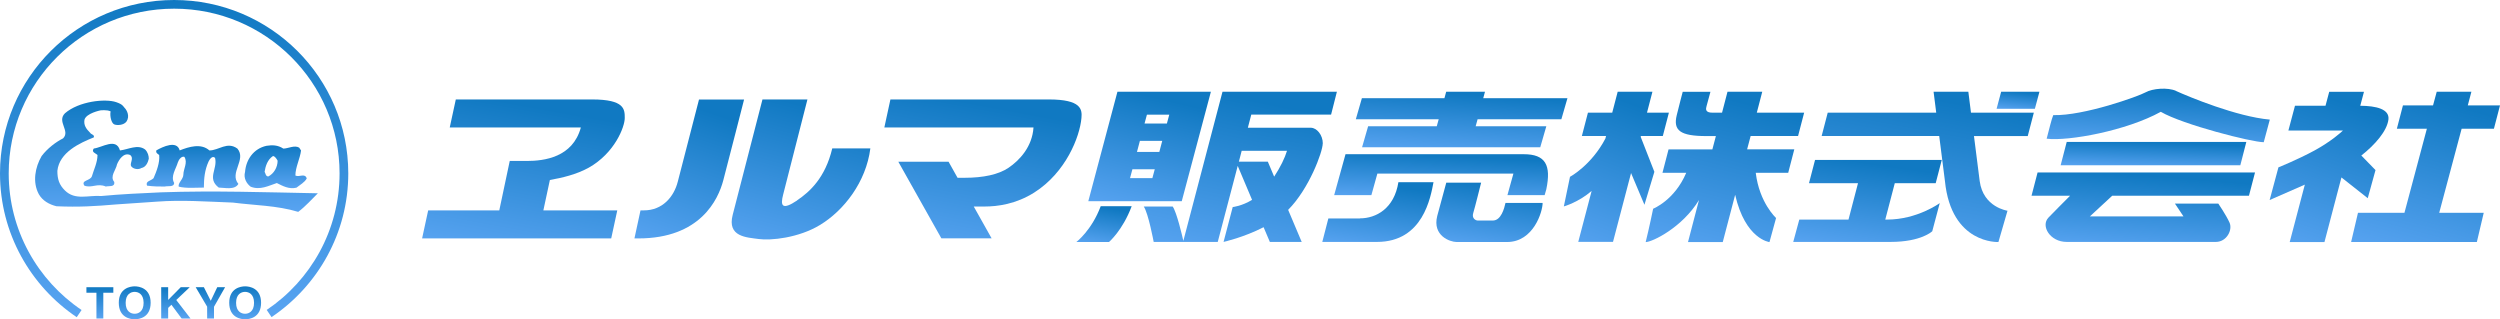
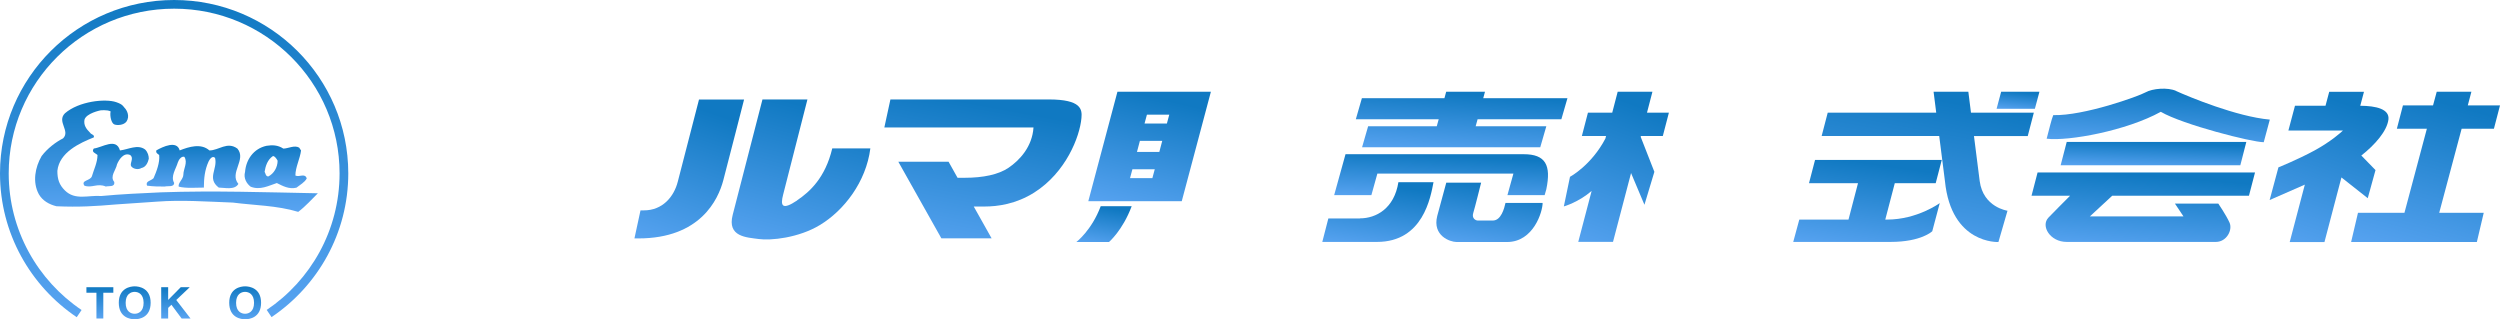
<svg xmlns="http://www.w3.org/2000/svg" width="368" height="47" viewBox="0 0 368 47" fill="none">
  <g clip-path="url(#clip0_72_802)">
    <path d="M18.38 15.916C18.639 16.2 19.17 17.077 18.613 17.902C18.198 18.444 17.253 18.483 16.826 18.315C16.398 18.147 16.139 17.077 16.282 16.393C15.725 16.122 14.766 16.251 14.766 16.251C14.766 16.251 12.707 16.664 12.435 17.619C12.292 18.444 12.707 18.986 13.264 19.54C13.406 19.811 13.95 19.811 13.808 20.224C11.748 21.049 8.73 22.417 8.445 25.151C8.445 26.389 8.717 27.202 9.546 28.027C11.062 29.536 12.979 28.711 14.909 28.853C17.797 28.582 20.815 28.44 23.703 28.311C31.527 28.04 39.221 28.311 46.785 28.453C45.956 29.265 44.998 30.362 43.897 31.187C40.736 30.233 37.446 30.233 34.286 29.82C30.439 29.678 26.734 29.407 23.159 29.678C21.23 29.82 17.11 30.091 17.11 30.091C13.95 30.362 11.619 30.504 8.316 30.362C7.215 30.091 6.256 29.536 5.712 28.582C4.754 26.802 5.168 24.622 6.127 22.971C6.956 21.875 8.186 20.92 9.287 20.366C10.388 19.27 8.329 17.902 9.559 16.677C11.619 14.897 15.504 14.484 17.11 15.039C18.082 15.374 18.121 15.632 18.38 15.929V15.916Z" fill="url(#paint0_linear_72_802)" />
    <path d="M17.655 22.146C18.885 22.004 20.258 21.191 21.359 22.004C21.774 22.417 21.903 22.958 21.903 23.371C21.774 23.913 21.489 24.609 20.802 24.738C20.388 25.009 19.701 24.88 19.429 24.596C18.885 24.184 19.844 23.358 19.157 22.816C18.199 22.404 17.512 23.5 17.227 24.184C17.085 25.009 16.126 25.963 16.813 26.776C16.955 27.602 15.984 27.331 15.582 27.46C14.339 26.918 13.523 27.73 12.422 27.331C11.878 26.505 13.251 26.647 13.523 25.963C13.795 25.009 14.352 23.913 14.352 22.816C14.08 22.546 13.393 22.404 13.808 21.862C15.038 21.72 17.098 20.224 17.655 22.133V22.146Z" fill="url(#paint1_linear_72_802)" />
    <path d="M26.436 22.146C27.809 21.604 29.597 21.049 30.827 22.146C32.2 22.146 33.444 20.779 34.946 21.875C36.319 23.513 33.716 25.435 35.089 27.073C34.545 28.027 33.029 27.614 32.2 27.614C30.413 26.247 32.071 24.88 31.656 23.242C31.242 22.829 30.828 23.513 30.698 23.784C30.141 25.022 30.011 26.247 30.011 27.614C28.91 27.614 27.395 27.756 26.307 27.473C26.165 26.931 26.993 26.376 26.993 25.693C26.993 24.867 27.68 23.913 27.136 23.087C26.721 22.945 26.307 23.5 26.177 23.913C25.905 24.867 25.076 25.963 25.633 26.918C25.633 27.602 24.675 27.331 24.26 27.46C23.431 27.46 22.615 27.46 21.644 27.331C21.372 26.647 22.188 26.647 22.602 26.234C23.017 25.28 23.561 23.913 23.431 22.816C23.289 22.675 22.887 22.546 23.017 22.133C23.976 21.591 26.035 20.624 26.449 22.133L26.436 22.146Z" fill="url(#paint2_linear_72_802)" />
    <path d="M43.482 25.834C43.482 24.609 44.169 23.371 44.311 22.146L44.039 21.733C43.353 21.32 42.394 21.875 41.708 21.875C40.879 21.333 40.063 21.333 39.234 21.462C37.317 21.875 36.216 23.513 36.073 25.293C35.801 26.247 36.345 27.073 36.902 27.485C38.275 28.027 39.506 27.357 40.749 26.944C41.578 27.357 42.537 27.898 43.638 27.627C44.182 27.215 44.881 26.802 45.153 26.26C44.881 25.435 44.052 26.118 43.508 25.847L43.482 25.834ZM39.493 25.976C39.078 25.976 39.078 25.435 38.949 25.293C39.078 24.467 39.363 23.513 40.179 22.971C40.451 22.971 40.723 23.384 40.866 23.655C40.866 24.609 40.322 25.564 39.493 25.976Z" fill="url(#paint3_linear_72_802)" />
    <path d="M25.634 0C11.476 0 0 11.428 0 25.525C0 34.334 4.482 42.099 11.295 46.691L12.007 45.633C5.544 41.273 1.282 33.883 1.282 25.525C1.282 12.137 12.176 1.277 25.634 1.277C39.091 1.277 49.985 12.137 49.985 25.525C49.985 33.896 45.723 41.273 39.26 45.62L39.972 46.678C46.785 42.086 51.267 34.321 51.267 25.512C51.254 11.428 39.778 0 25.634 0Z" fill="url(#paint4_linear_72_802)" />
    <path d="M15.22 46.884H14.196V43.092H12.72V42.279H16.683V43.092H15.207V46.884H15.22Z" fill="url(#paint5_linear_72_802)" />
    <path d="M18.497 44.575C18.497 43.285 19.274 42.963 19.818 42.963C20.362 42.963 21.139 43.285 21.139 44.575C21.139 45.865 20.362 46.187 19.818 46.187C19.274 46.187 18.497 45.865 18.497 44.575ZM17.486 44.575C17.486 46.742 19.183 47 19.831 47C20.478 47 22.175 46.742 22.175 44.575C22.175 42.408 20.478 42.15 19.831 42.15C19.183 42.15 17.486 42.408 17.486 44.575Z" fill="url(#paint6_linear_72_802)" />
    <path d="M24.753 46.884H23.729V42.279H24.753V44.15L26.605 42.279H27.926L25.944 44.163L28.043 46.884H26.734L25.232 44.859L24.753 45.323V46.884Z" fill="url(#paint7_linear_72_802)" />
-     <path d="M31.514 46.884H30.491V45.143L28.807 42.279H30.012L31.022 44.279L31.98 42.279H33.133L31.501 45.156V46.884H31.514Z" fill="url(#paint8_linear_72_802)" />
    <path d="M34.752 44.575C34.752 43.285 35.529 42.963 36.073 42.963C36.617 42.963 37.395 43.285 37.395 44.575C37.395 45.865 36.617 46.187 36.073 46.187C35.529 46.187 34.752 45.865 34.752 44.575ZM33.742 44.575C33.742 46.742 35.439 47 36.086 47C36.734 47 38.431 46.742 38.431 44.575C38.431 42.408 36.734 42.15 36.086 42.15C35.439 42.15 33.742 42.408 33.742 44.575Z" fill="url(#paint9_linear_72_802)" />
-     <path d="M86.615 24.712C90.514 22.533 91.964 18.65 91.964 17.373C91.964 16.097 91.964 14.639 87.159 14.639H67.095L66.201 18.767H85.501C84.309 23.165 80.113 23.694 77.535 23.694H75.035L73.494 30.968H63.028L62.134 35.095H89.97L90.863 30.968H79.983L80.942 26.492C82.69 26.196 84.892 25.667 86.602 24.712H86.615Z" fill="url(#paint10_linear_72_802)" />
    <path d="M154.358 14.639H131.069L130.175 18.767H152.13C151.948 21.617 150.07 23.603 148.451 24.7C146.988 25.693 144.734 26.17 142.001 26.17H140.952L139.63 23.81H132.234L138.568 35.082H145.964L143.335 30.4H144.941C146.832 30.4 149.565 30.039 152.246 28.337C156.883 25.396 158.943 20.16 159.189 17.373C159.306 16.11 159.189 14.639 154.384 14.639H154.358Z" fill="url(#paint11_linear_72_802)" />
    <path d="M102.896 14.639C102.896 14.639 100.189 25.074 99.775 26.724C99.205 28.982 97.508 30.968 94.788 30.968H94.283L93.389 35.095H93.972C103.065 35.095 105.72 29.394 106.471 26.531C107.223 23.668 109.528 14.652 109.528 14.652H102.909L102.896 14.639Z" fill="url(#paint12_linear_72_802)" />
    <path d="M117.352 29.498C115.098 31.007 114.852 30.284 115.279 28.646C115.707 27.008 118.854 14.639 118.854 14.639H112.235C112.235 14.639 108.712 28.337 107.857 31.613C107.003 34.889 109.93 34.941 111.691 35.185C113.453 35.431 117.546 35.031 120.694 33.122C124.217 30.994 127.481 26.802 128.116 21.849H122.507C121.484 26.157 119.204 28.234 117.339 29.485L117.352 29.498Z" fill="url(#paint13_linear_72_802)" />
    <path d="M178.243 13.504H164.487L160.199 29.614H173.955L178.243 13.504ZM169.629 26.221H166.339L166.689 24.919H169.979L169.629 26.221ZM170.652 22.365H167.362L167.79 20.74H171.08L170.652 22.365ZM171.766 18.186H168.476L168.826 16.883H172.116L171.766 18.186Z" fill="url(#paint14_linear_72_802)" />
    <path d="M158.438 35.624H163.243C163.243 35.624 165.251 33.922 166.585 30.349H162.026C160.692 33.922 158.438 35.624 158.438 35.624Z" fill="url(#paint15_linear_72_802)" />
-     <path d="M194.718 21.127C194.718 19.85 193.812 18.805 192.957 18.805H183.683L184.188 16.87H195.936L196.791 13.504H179.952L174.188 35.456C174.02 34.695 173.217 31.265 172.621 30.4H168.36C169.033 31.368 169.823 35.611 169.823 35.611H179.253L182.193 24.416L184.304 29.42C182.776 30.349 181.455 30.478 181.455 30.478L180.108 35.611C180.108 35.611 183.074 34.953 186.001 33.444L186.921 35.611H191.61L189.615 30.89C192.711 27.782 194.705 22.326 194.705 21.127H194.718ZM187.556 26.002L186.623 23.797H182.362L182.776 22.197H189.447C189.136 23.229 188.488 24.584 187.556 26.002Z" fill="url(#paint16_linear_72_802)" />
    <path d="M218.331 14.459L218.59 13.504H212.878L212.619 14.459H200.469L199.576 17.554H211.777L211.492 18.586H201.389L200.495 21.681H226.725L227.618 18.586H217.217L217.502 17.554H229.833L230.727 14.459H218.331Z" fill="url(#paint17_linear_72_802)" />
    <path d="M224.289 22.7H198.06L196.389 28.724H201.868L202.749 25.551H222.774L221.893 28.724H227.372C227.372 28.724 227.528 28.208 227.618 27.86C228.357 24.3 227.502 22.7 224.289 22.7Z" fill="url(#paint18_linear_72_802)" />
    <path d="M200.185 32.154H195.534L194.641 35.611H202.697C209.498 35.611 210.586 29.007 211.013 26.815H205.845C205.236 30.697 202.555 32.142 200.185 32.142V32.154Z" fill="url(#paint19_linear_72_802)" />
    <path d="M219.756 32.464H217.528C217.23 32.464 216.622 32.154 216.855 31.381C217.101 30.594 218.02 26.892 218.02 26.892H212.891L211.557 31.806C210.832 34.708 213.448 35.624 214.42 35.624H221.841C225.74 35.624 227.074 31.148 227.074 29.872H221.608C221.427 30.684 220.961 32.464 219.743 32.464H219.756Z" fill="url(#paint20_linear_72_802)" />
    <path d="M299.376 16.587H290.128L289.74 13.504H284.623L285.012 16.587H269.041L268.147 20.018H285.452L286.294 26.647C287.227 35.985 294.169 35.624 294.169 35.624L295.504 31.02C295.504 31.02 291.929 30.529 291.411 26.66L290.569 20.03H298.483L299.376 16.6V16.587Z" fill="url(#paint21_linear_72_802)" />
    <path d="M304.221 20.895L303.327 24.326H329.777L330.657 20.895H304.221Z" fill="url(#paint22_linear_72_802)" />
    <path d="M299.04 28.814H304.713C303.754 29.781 302.291 31.239 301.527 32.038C300.361 33.264 301.773 35.611 304.208 35.611H326.176C327.756 35.611 328.676 33.857 328.183 32.761C327.691 31.664 326.538 29.975 326.538 29.975H320.153L321.409 31.858H307.627L310.917 28.814H331.046L331.94 25.383H299.933L299.04 28.814Z" fill="url(#paint23_linear_72_802)" />
    <path d="M300.205 13.504H294.571L293.897 16.019H299.532L300.205 13.504Z" fill="url(#paint24_linear_72_802)" />
    <path d="M284.934 26.97L285.828 23.539H267.176L266.282 26.97H273.497L272.098 32.322H264.857L263.964 35.611H278.277C282.836 35.611 284.429 34.038 284.429 34.038L285.53 29.897C285.53 29.897 282.227 32.322 277.784 32.322H277.512L278.911 26.97H284.934Z" fill="url(#paint25_linear_72_802)" />
-     <path d="M264.132 21.978H257.176L257.695 20.018H264.676L265.57 16.587H258.601L259.404 13.504H254.288L253.485 16.587H252.073C250.998 16.587 251.076 16.045 251.205 15.619C251.322 15.194 251.477 14.601 251.775 13.517H247.695C247.695 13.517 247.099 15.774 246.814 16.961C246.27 19.205 247.319 20.03 251.179 20.03H252.578L252.06 21.991H245.61L244.716 25.435H248.213C246.503 29.485 243.343 30.723 243.343 30.723C243.343 30.723 242.734 33.689 242.242 35.637C243.2 35.637 247.63 33.496 250.091 29.446L248.472 35.637H253.589L255.415 28.672C256.904 35.224 260.466 35.637 260.466 35.637L261.438 32.09C261.438 32.09 258.977 29.859 258.446 25.435H263.225L264.119 21.991L264.132 21.978Z" fill="url(#paint26_linear_72_802)" />
    <path d="M367.106 18.947L368 15.516H363.259L363.79 13.504H358.687L358.143 15.516H353.713L352.819 18.947H357.236L353.933 31.329H347.094L346.084 35.624H364.593L365.604 31.329H359.05L362.353 18.947H367.106Z" fill="url(#paint27_linear_72_802)" />
    <path d="M241.504 20.147L241.543 20.018H244.768L245.661 16.587H242.436L243.239 13.504H238.123L237.32 16.587H233.745L232.851 20.018H236.413L236.31 20.404C234.237 24.351 231.103 26.028 231.103 26.028L230.196 30.387C230.196 30.387 232.359 29.781 234.289 28.105L232.32 35.598H237.436L240.092 25.473L242.061 30.142L243.524 25.293L241.504 20.134V20.147Z" fill="url(#paint28_linear_72_802)" />
    <path d="M320.334 13.388C319.078 12.82 316.837 13.027 315.826 13.594C314.816 14.162 306.772 17.064 302.239 16.948C301.993 17.515 301.63 19.05 301.268 20.417C304.467 20.817 313.029 19.244 318.067 16.458C321.318 18.354 331.486 20.933 333.222 20.933C333.52 19.85 333.921 18.315 334.116 17.606C329.22 17.167 322.212 14.252 320.334 13.401V13.388Z" fill="url(#paint29_linear_72_802)" />
    <path d="M349.672 25.035L347.587 22.894C349.607 21.307 351.356 19.295 351.576 17.606C351.77 16.058 349.776 15.581 347.431 15.568L347.975 13.517H342.859L342.315 15.568H337.82L336.849 19.218H344.879C344.607 19.476 343.144 20.817 340.683 22.159C338.209 23.5 335.385 24.635 335.385 24.635L334.09 29.446C334.09 29.446 336.551 28.375 339.271 27.176L337.043 35.637H342.159L344.659 26.118L348.532 29.175L349.672 25.048V25.035Z" fill="url(#paint30_linear_72_802)" />
  </g>
  <defs>
    <linearGradient id="paint0_linear_72_802" x1="25.462" y1="14.809" x2="25.462" y2="31.361" gradientUnits="userSpaceOnUse">
      <stop stop-color="#1079C2" />
      <stop offset="1" stop-color="#59A4F2" />
    </linearGradient>
    <linearGradient id="paint1_linear_72_802" x1="16.98" y1="21.171" x2="16.98" y2="27.527" gradientUnits="userSpaceOnUse">
      <stop stop-color="#1079C2" />
      <stop offset="1" stop-color="#59A4F2" />
    </linearGradient>
    <linearGradient id="paint2_linear_72_802" x1="28.305" y1="21.325" x2="28.305" y2="27.771" gradientUnits="userSpaceOnUse">
      <stop stop-color="#1079C2" />
      <stop offset="1" stop-color="#59A4F2" />
    </linearGradient>
    <linearGradient id="paint3_linear_72_802" x1="40.464" y1="21.391" x2="40.464" y2="27.767" gradientUnits="userSpaceOnUse">
      <stop stop-color="#1079C2" />
      <stop offset="1" stop-color="#59A4F2" />
    </linearGradient>
    <linearGradient id="paint4_linear_72_802" x1="25" y1="-5.53005e-06" x2="25" y2="47.187" gradientUnits="userSpaceOnUse">
      <stop stop-color="#1079C2" />
      <stop offset="1" stop-color="#59A4F2" />
    </linearGradient>
    <linearGradient id="paint5_linear_72_802" x1="14.652" y1="42.279" x2="14.652" y2="46.933" gradientUnits="userSpaceOnUse">
      <stop stop-color="#1079C2" />
      <stop offset="1" stop-color="#59A4F2" />
    </linearGradient>
    <linearGradient id="paint6_linear_72_802" x1="19.773" y1="42.15" x2="19.773" y2="47.052" gradientUnits="userSpaceOnUse">
      <stop stop-color="#1079C2" />
      <stop offset="1" stop-color="#59A4F2" />
    </linearGradient>
    <linearGradient id="paint7_linear_72_802" x1="25.833" y1="42.279" x2="25.833" y2="46.933" gradientUnits="userSpaceOnUse">
      <stop stop-color="#1079C2" />
      <stop offset="1" stop-color="#59A4F2" />
    </linearGradient>
    <linearGradient id="paint8_linear_72_802" x1="30.916" y1="42.279" x2="30.916" y2="46.933" gradientUnits="userSpaceOnUse">
      <stop stop-color="#1079C2" />
      <stop offset="1" stop-color="#59A4F2" />
    </linearGradient>
    <linearGradient id="paint9_linear_72_802" x1="36.028" y1="42.15" x2="36.028" y2="47.052" gradientUnits="userSpaceOnUse">
      <stop stop-color="#1079C2" />
      <stop offset="1" stop-color="#59A4F2" />
    </linearGradient>
    <linearGradient id="paint10_linear_72_802" x1="77.335" y1="15.498" x2="73.263" y2="37.861" gradientUnits="userSpaceOnUse">
      <stop stop-color="#1079C2" />
      <stop offset="1" stop-color="#59A4F2" />
    </linearGradient>
    <linearGradient id="paint11_linear_72_802" x1="144.973" y1="15.497" x2="140.802" y2="37.808" gradientUnits="userSpaceOnUse">
      <stop stop-color="#1079C2" />
      <stop offset="1" stop-color="#59A4F2" />
    </linearGradient>
    <linearGradient id="paint12_linear_72_802" x1="101.613" y1="15.498" x2="94.628" y2="36.252" gradientUnits="userSpaceOnUse">
      <stop stop-color="#1079C2" />
      <stop offset="1" stop-color="#59A4F2" />
    </linearGradient>
    <linearGradient id="paint13_linear_72_802" x1="118.106" y1="15.505" x2="112.282" y2="37.223" gradientUnits="userSpaceOnUse">
      <stop stop-color="#1079C2" />
      <stop offset="1" stop-color="#59A4F2" />
    </linearGradient>
    <linearGradient id="paint14_linear_72_802" x1="169.394" y1="14.181" x2="165.31" y2="31.408" gradientUnits="userSpaceOnUse">
      <stop stop-color="#1079C2" />
      <stop offset="1" stop-color="#59A4F2" />
    </linearGradient>
    <linearGradient id="paint15_linear_72_802" x1="162.59" y1="30.57" x2="161.595" y2="36.358" gradientUnits="userSpaceOnUse">
      <stop stop-color="#1079C2" />
      <stop offset="1" stop-color="#59A4F2" />
    </linearGradient>
    <linearGradient id="paint16_linear_72_802" x1="182.848" y1="14.432" x2="177.903" y2="38.381" gradientUnits="userSpaceOnUse">
      <stop stop-color="#1079C2" />
      <stop offset="1" stop-color="#59A4F2" />
    </linearGradient>
    <linearGradient id="paint17_linear_72_802" x1="215.45" y1="13.848" x2="214.809" y2="23.039" gradientUnits="userSpaceOnUse">
      <stop stop-color="#1079C2" />
      <stop offset="1" stop-color="#59A4F2" />
    </linearGradient>
    <linearGradient id="paint18_linear_72_802" x1="212.43" y1="22.953" x2="212.085" y2="29.739" gradientUnits="userSpaceOnUse">
      <stop stop-color="#1079C2" />
      <stop offset="1" stop-color="#59A4F2" />
    </linearGradient>
    <linearGradient id="paint19_linear_72_802" x1="202.984" y1="27.184" x2="201.595" y2="36.921" gradientUnits="userSpaceOnUse">
      <stop stop-color="#1079C2" />
      <stop offset="1" stop-color="#59A4F2" />
    </linearGradient>
    <linearGradient id="paint20_linear_72_802" x1="219.403" y1="27.259" x2="217.973" y2="36.909" gradientUnits="userSpaceOnUse">
      <stop stop-color="#1079C2" />
      <stop offset="1" stop-color="#59A4F2" />
    </linearGradient>
    <linearGradient id="paint21_linear_72_802" x1="284.061" y1="14.433" x2="279.522" y2="38.566" gradientUnits="userSpaceOnUse">
      <stop stop-color="#1079C2" />
      <stop offset="1" stop-color="#59A4F2" />
    </linearGradient>
    <linearGradient id="paint22_linear_72_802" x1="317.254" y1="21.039" x2="317.125" y2="24.91" gradientUnits="userSpaceOnUse">
      <stop stop-color="#1079C2" />
      <stop offset="1" stop-color="#59A4F2" />
    </linearGradient>
    <linearGradient id="paint23_linear_72_802" x1="315.805" y1="25.812" x2="314.858" y2="37.287" gradientUnits="userSpaceOnUse">
      <stop stop-color="#1079C2" />
      <stop offset="1" stop-color="#59A4F2" />
    </linearGradient>
    <linearGradient id="paint24_linear_72_802" x1="297.112" y1="13.61" x2="296.815" y2="16.419" gradientUnits="userSpaceOnUse">
      <stop stop-color="#1079C2" />
      <stop offset="1" stop-color="#59A4F2" />
    </linearGradient>
    <linearGradient id="paint25_linear_72_802" x1="275.105" y1="24.046" x2="273.148" y2="37.394" gradientUnits="userSpaceOnUse">
      <stop stop-color="#1079C2" />
      <stop offset="1" stop-color="#59A4F2" />
    </linearGradient>
    <linearGradient id="paint26_linear_72_802" x1="254.13" y1="14.433" x2="248.207" y2="37.94" gradientUnits="userSpaceOnUse">
      <stop stop-color="#1079C2" />
      <stop offset="1" stop-color="#59A4F2" />
    </linearGradient>
    <linearGradient id="paint27_linear_72_802" x1="357.252" y1="14.433" x2="351.005" y2="37.743" gradientUnits="userSpaceOnUse">
      <stop stop-color="#1079C2" />
      <stop offset="1" stop-color="#59A4F2" />
    </linearGradient>
    <linearGradient id="paint28_linear_72_802" x1="238.077" y1="14.432" x2="229.801" y2="36.248" gradientUnits="userSpaceOnUse">
      <stop stop-color="#1079C2" />
      <stop offset="1" stop-color="#59A4F2" />
    </linearGradient>
    <linearGradient id="paint29_linear_72_802" x1="318.007" y1="13.383" x2="317.442" y2="22.249" gradientUnits="userSpaceOnUse">
      <stop stop-color="#1079C2" />
      <stop offset="1" stop-color="#59A4F2" />
    </linearGradient>
    <linearGradient id="paint30_linear_72_802" x1="343.007" y1="14.446" x2="335.47" y2="36.9" gradientUnits="userSpaceOnUse">
      <stop stop-color="#1079C2" />
      <stop offset="1" stop-color="#59A4F2" />
    </linearGradient>
    <clipPath id="clip0_72_802">
      <rect width="368" height="47" fill="white" />
    </clipPath>
  </defs>
</svg>